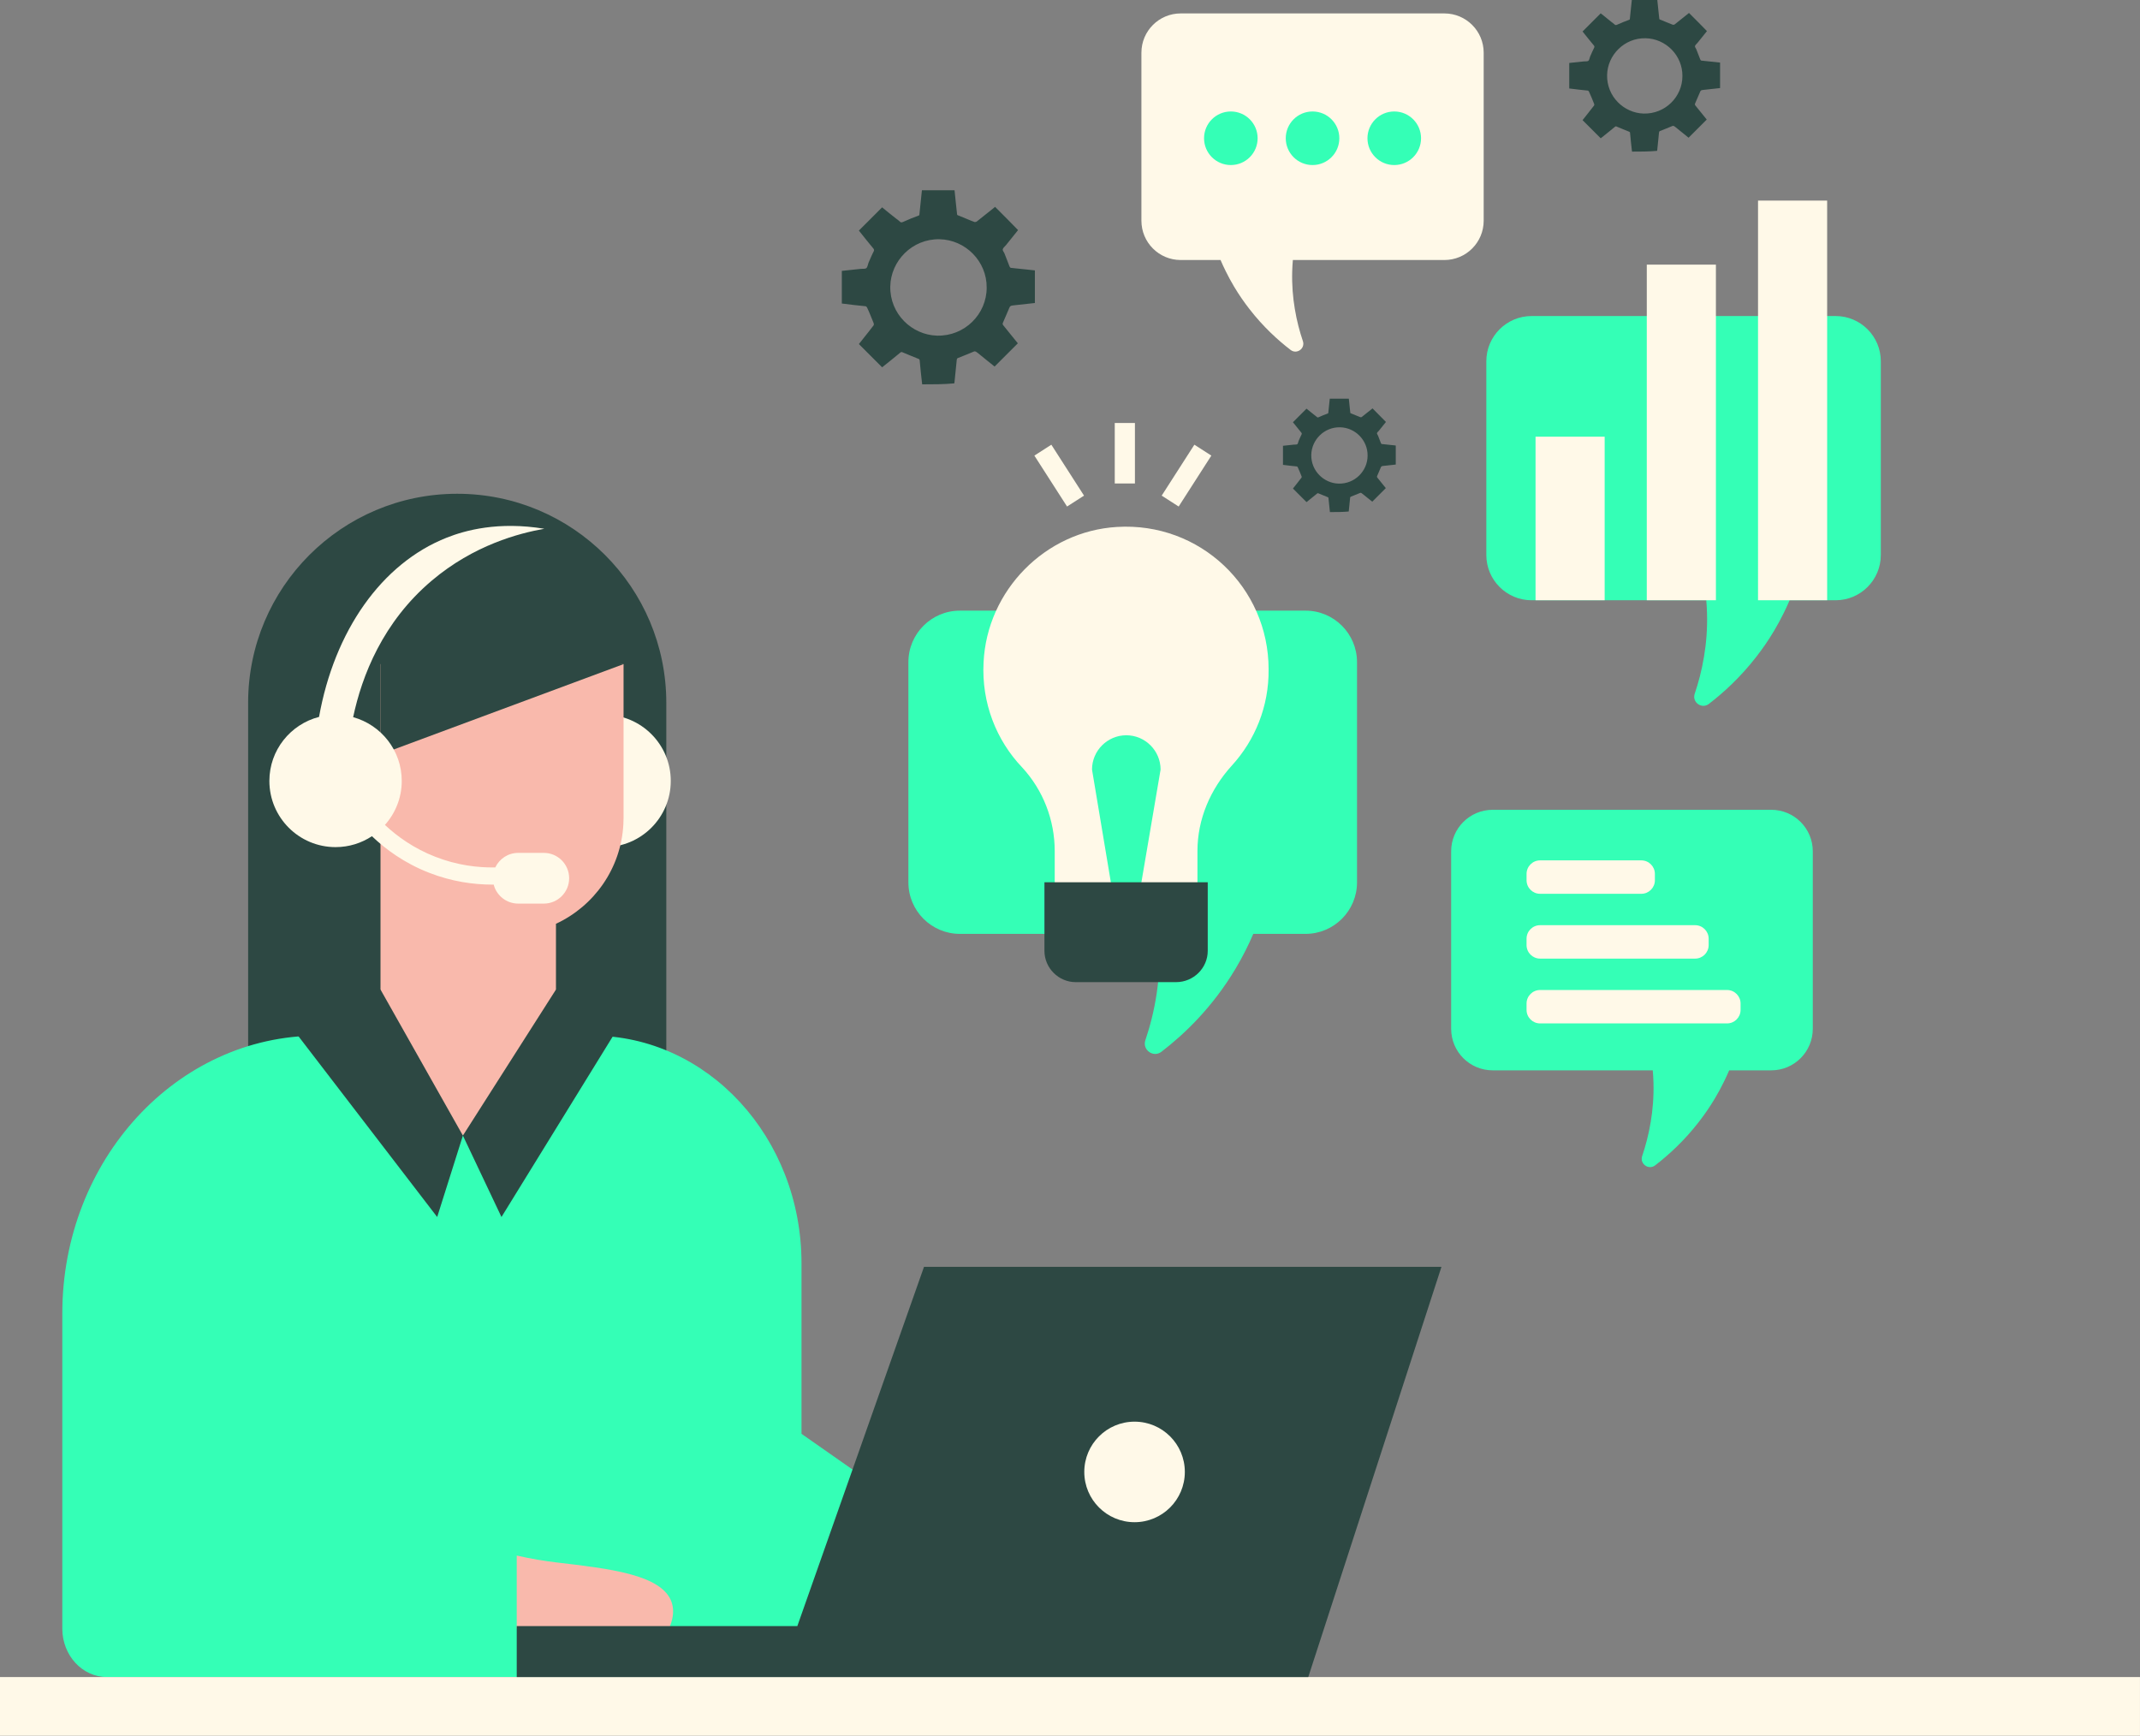
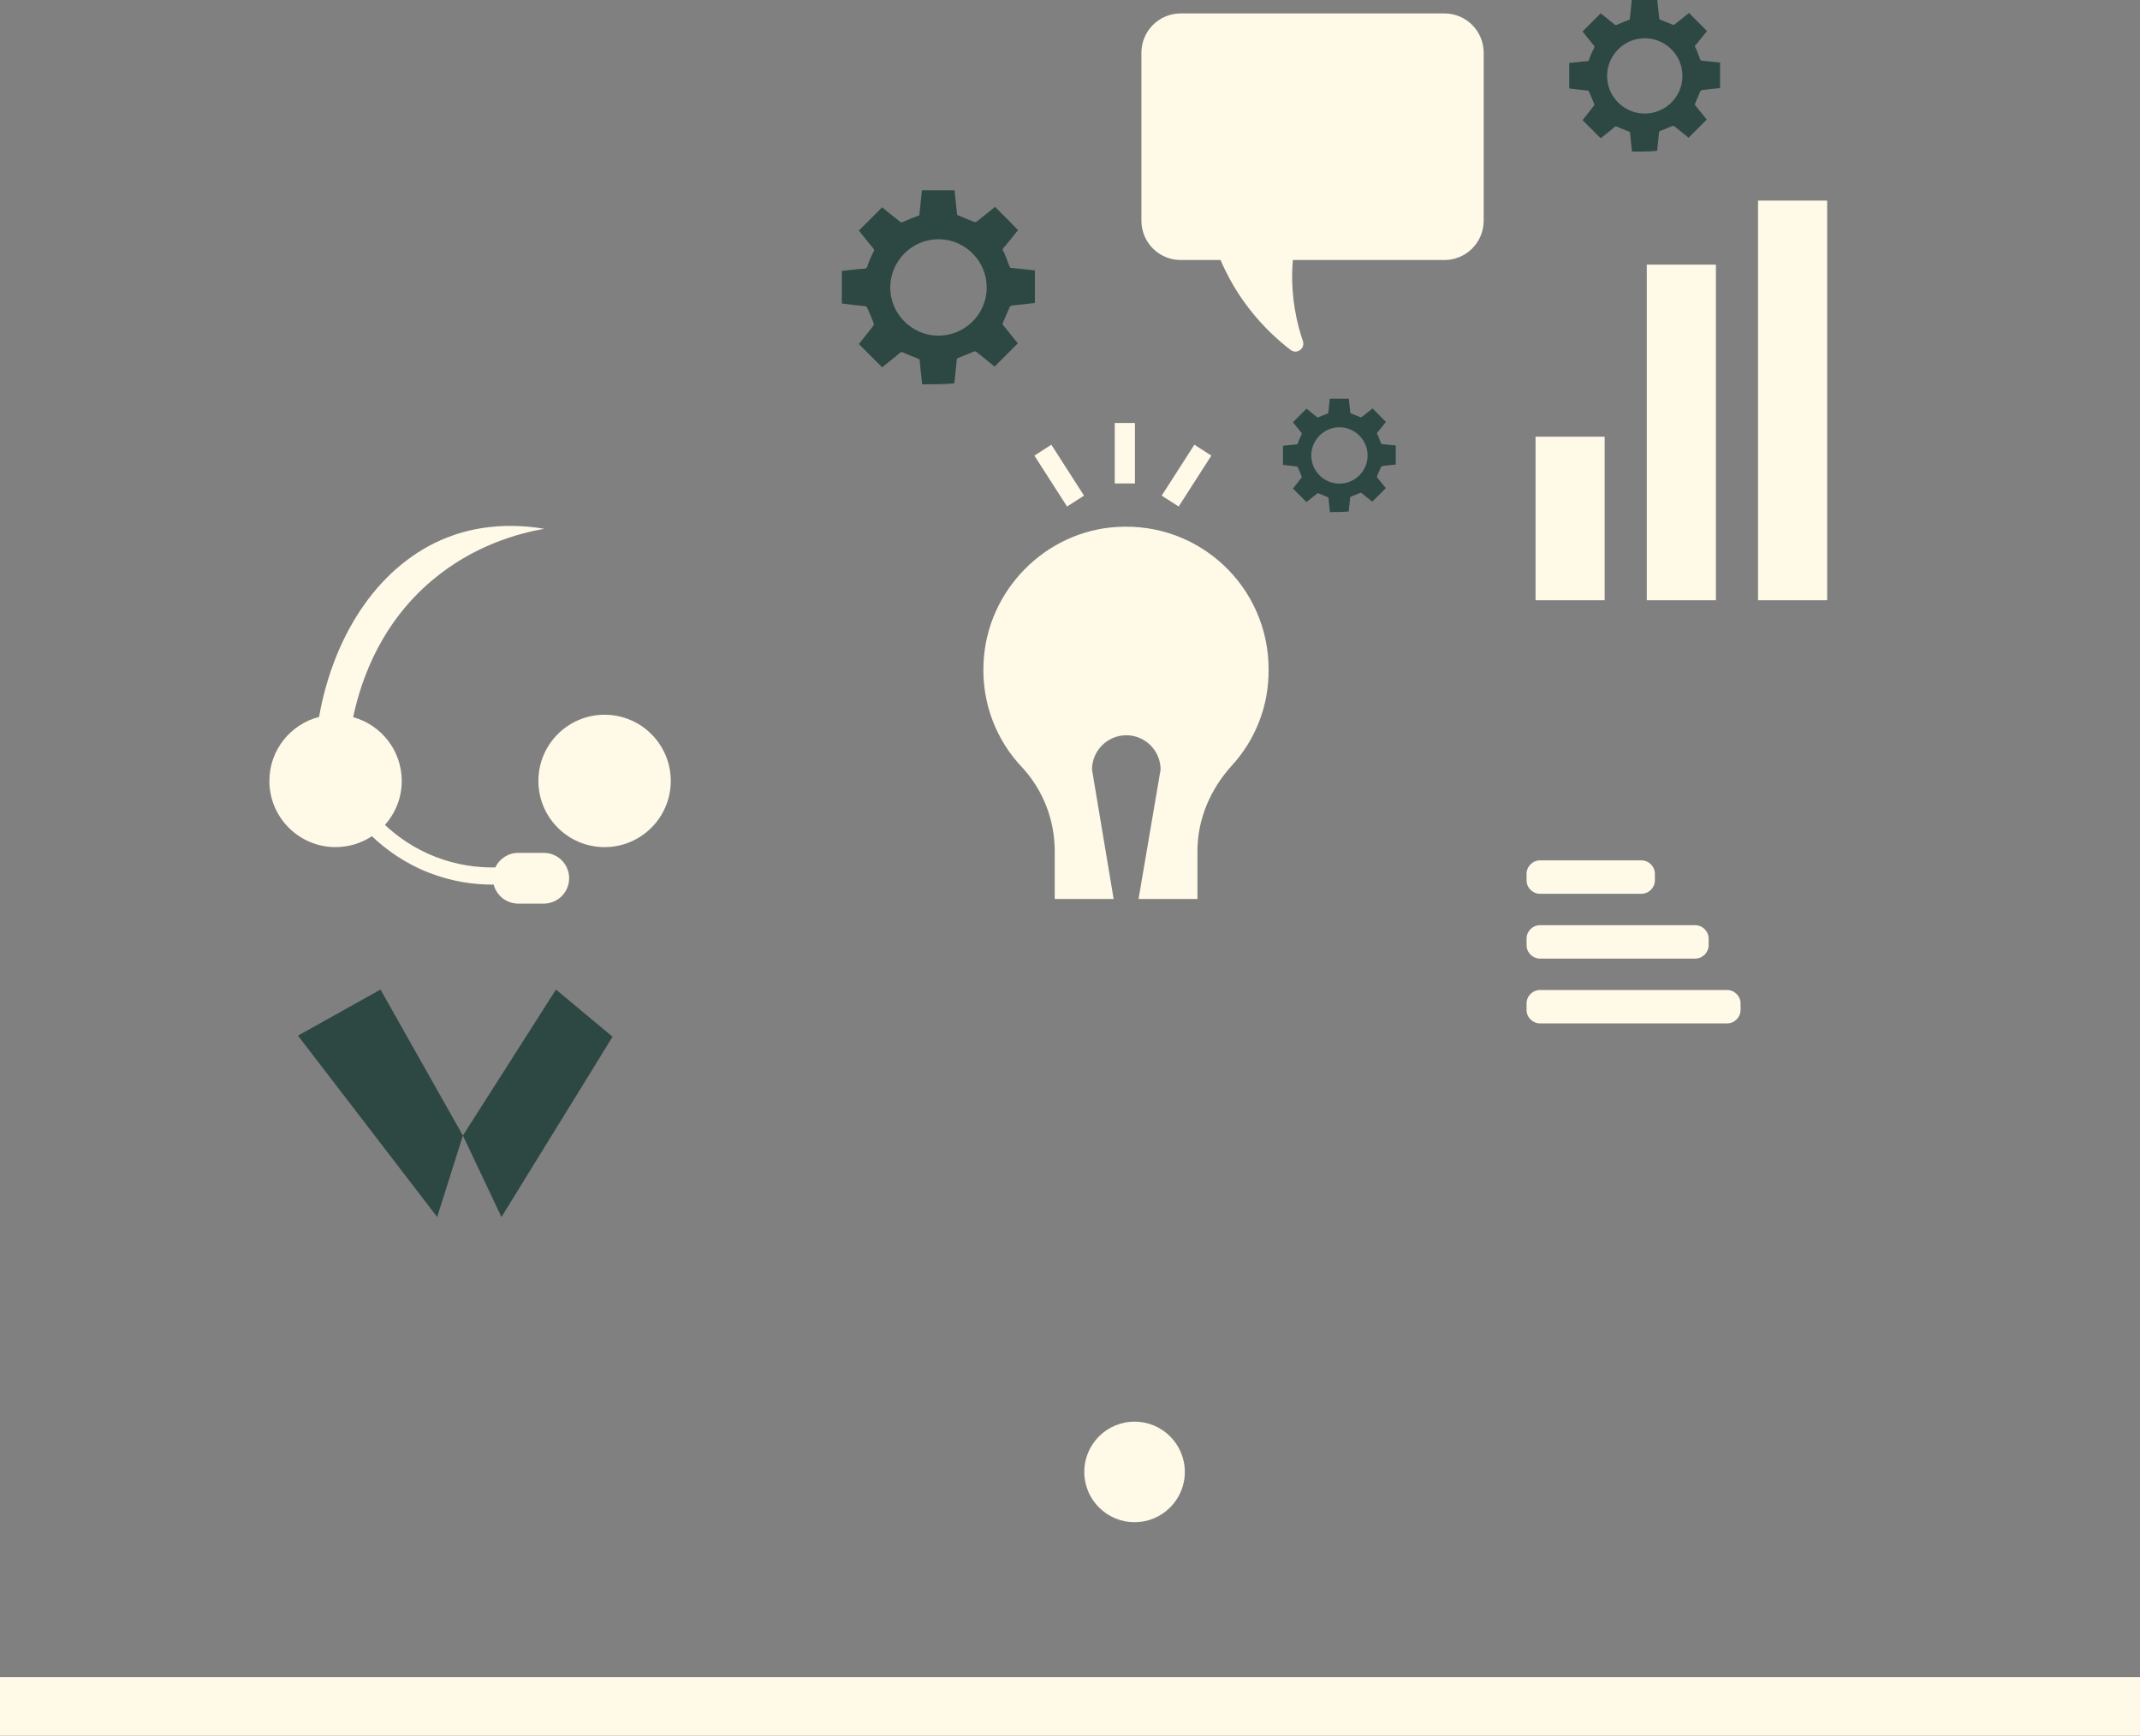
<svg xmlns="http://www.w3.org/2000/svg" fill="#000000" height="500" preserveAspectRatio="xMidYMid meet" version="1" viewBox="0.0 0.0 616.5 500.0" width="616.5" zoomAndPan="magnify">
  <rect x="0.0" y="0.0" width="616.5" height="500.0" fill="#808080" stroke="none" />
  <g id="change1_1">
-     <path d="M131.716,142.244L131.716,142.244c-33.267,0-60.235,26.968-60.235,60.235v106.133h120.47V202.479 C191.951,169.212,164.983,142.244,131.716,142.244z" fill="#2d4843" />
-   </g>
+     </g>
  <g id="change2_1">
-     <path d="M390.936,190.751v63.438c0,8.196-6.644,14.84-14.84,14.84H361.05c-1.394,3.251-3.067,6.611-5.102,10.02 c-6.659,11.156-14.748,18.875-21.359,23.942c-2.336,1.79-5.573-0.552-4.628-3.339c2.595-7.662,4.876-18.283,3.78-30.622h-57.208 c-8.196,0-14.84-6.644-14.84-14.84v-63.438c0-8.196,6.644-14.84,14.84-14.84h99.565 C384.292,175.911,390.936,182.555,390.936,190.751z M528.794,91.042h-87.554c-7.214,0-13.054,5.84-13.054,13.044v55.783 c0,7.214,5.84,13.054,13.054,13.054h50.309c0.109,1.275,0.188,2.53,0.217,3.755c0.128,4.496-0.227,8.696-0.87,12.501 c-0.662,4.022-1.64,7.619-2.678,10.673c-0.83,2.451,2.016,4.506,4.071,2.935c4.21-3.231,9.101-7.678,13.696-13.607 c1.759-2.263,3.478-4.733,5.089-7.441c1.018-1.71,1.927-3.389,2.747-5.06c0.632-1.265,1.206-2.52,1.739-3.755h13.232 c7.204,0,13.044-5.84,13.044-13.054v-55.783C541.838,96.882,535.998,91.042,528.794,91.042z M510.278,233.286h-80.257 c-6.613,0-11.966,5.354-11.966,11.957v51.135c0,6.613,5.353,11.966,11.966,11.966h46.116c0.1,1.169,0.172,2.319,0.199,3.442 c0.118,4.122-0.208,7.971-0.797,11.459c-0.607,3.687-1.504,6.984-2.455,9.783c-0.761,2.246,1.848,4.131,3.732,2.69 c3.859-2.962,8.343-7.038,12.555-12.473c1.612-2.074,3.189-4.339,4.665-6.821c0.933-1.567,1.766-3.107,2.518-4.638 c0.58-1.16,1.105-2.31,1.594-3.442h12.129c6.604,0,11.957-5.354,11.957-11.966v-51.135 C522.235,238.64,516.882,233.286,510.278,233.286z M230.902,467.347v15.767H30.78c-7.086,0-12.83-6.243-12.83-13.943v-90.781 c0-44.209,32.977-80.048,73.657-80.048h78.932c33.337,0,60.363,29.37,60.363,65.599v49.11c11.266,7.888,22.532,15.776,33.798,23.664 L230.902,467.347z" fill="#34ffb6" />
-   </g>
+     </g>
  <g id="change3_1">
    <path d="M365.463,192.797c0.123,10.742-3.951,20.497-10.619,27.782c-6.174,6.791-9.878,15.435-9.878,24.572v13.829 H328l6.347-37.29c0-5.433-4.445-9.878-9.878-9.878c-5.433,0-9.878,4.445-9.878,9.878l6.234,37.29h-16.976v-13.829 c0-8.89-3.334-17.534-9.384-24.078c-7.409-7.779-11.73-18.521-11.113-30.252c0.988-20.744,17.781-37.784,38.401-39.018 C345.707,150.321,365.463,169.213,365.463,192.797z M326.955,121.846h-5.811v17.433h5.811V121.846z M339.554,145.919l-4.89-3.139 l9.416-14.671l4.89,3.139L339.554,145.919z M297.985,131.248l4.89-3.139l9.416,14.671l-4.89,3.139L297.985,131.248z M328.823,15.184 V63.58c0,6.259,5.067,11.325,11.317,11.325h11.48c0.463,1.072,0.96,2.16,1.509,3.258c0.712,1.449,1.5,2.906,2.383,4.39 c1.397,2.349,2.889,4.492,4.415,6.456c3.987,5.144,8.23,9.002,11.883,11.805c1.783,1.363,4.252-0.42,3.532-2.546 c-0.9-2.649-1.749-5.77-2.323-9.259c-0.557-3.301-0.866-6.944-0.754-10.845c0.026-1.063,0.094-2.152,0.189-3.258h43.647 c6.259,0,11.325-5.067,11.325-11.325V15.184c0-6.25-5.067-11.317-11.325-11.317h-75.96C333.89,3.867,328.823,8.934,328.823,15.184z M174.17,205.9c-10.531,0-19.068,8.537-19.068,19.068s8.537,19.068,19.068,19.068s19.068-8.537,19.068-19.068 S184.701,205.9,174.17,205.9z M616.493,483.115H0V500h616.493V483.115z" fill="#fff9e8" />
  </g>
  <g id="change4_1">
-     <path d="M179.637,191.318v36.11v8.221c0,0.622-0.019,1.234-0.057,1.837c-0.677,12.721-8.446,23.551-19.416,28.636 v34.52c-8.937,8.831-17.874,17.661-26.81,26.492c-7.912-8.831-15.825-17.661-23.737-26.492c0-36.444,0-72.888,0-109.332 C132.951,191.311,156.295,191.311,179.637,191.318z M148.863,448.123c4.206,0.956,8.031,1.574,11.439,1.981 c14.848,1.769,30.521,3.394,33.221,11.555c0.887,2.681,0.099,5.372-0.674,7.188c-14.662,0.088-29.323,0.178-43.985,0.265 C148.863,462.116,148.863,455.119,148.863,448.123z" fill="#f9b9ac" />
-   </g>
+     </g>
  <g id="change1_2">
-     <path d="M266.191,364.947l-36.492,103.492h-80.836v14.676h75.66h24.63h127.74l38.368-118.168H266.191 L266.191,364.947z M347.93,273.921v-19.756h-47.044v19.756c0,4.939,4.075,9.014,9.014,9.014h28.893 C343.855,282.934,347.93,278.86,347.93,273.921z M179.637,191.318l-70.04,26.01V178.98L179.637,191.318z" fill="#2d4843" />
-   </g>
+     </g>
  <g id="change2_2">
-     <path d="M362.304,39.83c0,4.263-3.456,7.719-7.719,7.719s-7.719-3.456-7.719-7.719s3.456-7.719,7.719-7.719 S362.304,35.567,362.304,39.83z M378.124,32.112c-4.263,0-7.719,3.456-7.719,7.719s3.456,7.719,7.719,7.719s7.719-3.456,7.719-7.719 S382.387,32.112,378.124,32.112z M401.662,32.112c-4.263,0-7.719,3.456-7.719,7.719s3.456,7.719,7.719,7.719 s7.719-3.456,7.719-7.719S405.925,32.112,401.662,32.112z" fill="#34ffb6" />
-   </g>
+     </g>
  <g id="change3_2">
    <path d="M163.964,253.001L163.964,253.001c0,4.035-3.271,7.307-7.307,7.307h-7.371c-3.404,0-6.256-2.332-7.068-5.482 c-0.138,0.001-0.266,0.01-0.405,0.01c-5.333,0-11.604-0.838-18.245-3.431c-7.045-2.75-12.457-6.724-16.423-10.511 c-3.007,1.982-6.603,3.143-10.474,3.143c-10.531,0-19.068-8.537-19.068-19.068c0-8.885,6.086-16.328,14.31-18.445 c4.395-24.631,17.917-44.19,36.814-51.65c5.272-2.081,14.815-4.741,28.087-2.546c-7.221,1.266-20.296,4.663-32.446,14.952 c-14.092,11.934-20.095,27.343-22.632,39.323c8.068,2.221,14.002,9.592,14.002,18.366c0,4.871-1.842,9.301-4.847,12.671 c3.545,3.32,8.315,6.761,14.473,9.165c6.354,2.481,12.328,3.175,17.321,3.08c1.171-2.473,3.682-4.188,6.6-4.188h7.371 C160.693,245.694,163.964,248.966,163.964,253.001z M326.849,409.549c-7.999,0-14.483,6.484-14.483,14.483 c0,7.999,6.484,14.483,14.483,14.483s14.483-6.484,14.483-14.483C341.332,416.032,334.848,409.549,326.849,409.549z M462.279,125.806v47.117h-19.912v-47.117H462.279z M494.326,76.239v96.685h-19.912V76.239H494.326z M526.373,57.789v115.134 h-19.912V57.789H526.373z M476.746,253.584v-1.83c0-2.153-1.745-3.898-3.898-3.898h-29.172c-2.153,0-3.898,1.745-3.898,3.898v1.83 c0,2.153,1.745,3.898,3.898,3.898h29.172C475,257.482,476.746,255.737,476.746,253.584z M492.237,272.256v-1.83 c0-2.153-1.745-3.898-3.898-3.898h-44.664c-2.153,0-3.898,1.745-3.898,3.898v1.83c0,2.153,1.745,3.898,3.898,3.898h44.664 C490.492,276.154,492.237,274.408,492.237,272.256z M501.431,290.927v-1.83c0-2.153-1.745-3.898-3.898-3.898h-53.858 c-2.153,0-3.898,1.745-3.898,3.898v1.83c0,2.153,1.745,3.898,3.898,3.898h53.858C499.685,294.825,501.431,293.08,501.431,290.927z" fill="#fff9e8" />
  </g>
  <g id="change5_1">
    <path d="M133.354,327.133l-7.409,23.46l-40.105-52.251l23.777-13.271L133.354,327.133z M144.467,350.594 l32.01-51.935l-16.313-13.587l-26.81,42.062L144.467,350.594z M290.513,89.286c0.499-1.211,0.427-1.211,1.78-1.353 c1.994-0.214,3.917-0.427,5.84-0.641c0-3.133,0-6.267,0-9.4c-2.279-0.214-4.486-0.499-6.765-0.712c-0.356,0-0.427-0.214-0.57-0.499 c-0.427-1.139-0.926-2.35-1.353-3.489c-0.142-0.498-0.641-0.926-0.57-1.353c0.071-0.427,0.57-0.783,0.926-1.211 c1.139-1.424,2.35-2.92,3.489-4.344c-2.208-2.279-4.415-4.486-6.623-6.694c-0.142,0.142-0.285,0.214-0.427,0.356 c-1.638,1.282-3.276,2.635-4.914,3.917c-0.142,0.071-0.499,0.142-0.641,0.071c-1.567-0.57-3.062-1.282-4.558-1.852 c-0.285-0.071-0.427-0.142-0.427-0.499c-0.071-0.855-0.214-1.78-0.285-2.635c-0.142-1.353-0.285-2.706-0.427-4.13 c-3.133,0-6.267,0-9.4,0c-0.214,2.279-0.499,4.558-0.712,6.836c0,0.285-0.071,0.427-0.356,0.499 c-1.424,0.499-2.777,1.068-4.202,1.709c-0.498,0.214-0.783,0.356-1.211-0.142c-0.285-0.285-0.641-0.499-0.997-0.783 c-1.353-1.068-2.706-2.136-3.988-3.205c-2.279,2.279-4.486,4.486-6.694,6.694c1.353,1.709,2.777,3.489,4.202,5.199 c0.214,0.285,0.214,0.498,0.071,0.783c-0.57,1.068-0.997,2.208-1.495,3.276c-0.214,0.57-0.285,1.282-0.641,1.567 c-0.427,0.285-1.139,0.142-1.709,0.214c-1.78,0.214-3.561,0.356-5.341,0.57c0,3.133,0,6.267,0,9.4c0.214,0,0.356,0.071,0.57,0.071 c2.065,0.285,4.202,0.498,6.267,0.712c0.142,0,0.356,0.214,0.427,0.356c0.712,1.495,1.282,2.991,1.923,4.558 c0.071,0.214,0.071,0.498-0.071,0.641c-0.855,1.139-1.709,2.208-2.564,3.276c-0.57,0.712-1.139,1.424-1.638,2.065 c2.279,2.279,4.486,4.486,6.694,6.694c1.709-1.353,3.489-2.777,5.199-4.202c0.285-0.285,0.499-0.214,0.783-0.071 c1.424,0.57,2.849,1.211,4.344,1.78c0.356,0.142,0.499,0.214,0.499,0.57c0.214,2.279,0.427,4.486,0.712,6.836 c3.133,0,6.267,0,9.258-0.285c0-0.142,0.071-0.356,0.071-0.499c0.214-2.065,0.427-4.202,0.641-6.338 c0.071-0.285,0.142-0.427,0.427-0.498c1.495-0.57,2.991-1.211,4.558-1.852c0.142-0.071,0.427,0,0.57,0.071 c0.427,0.285,0.855,0.641,1.282,0.997c1.424,1.139,2.777,2.279,4.059,3.276c2.279-2.279,4.486-4.486,6.694-6.694 c-1.353-1.709-2.777-3.418-4.202-5.199c-0.214-0.285-0.214-0.499-0.071-0.783C289.445,91.707,290.015,90.496,290.513,89.286z M269.933,96.692c-7.264-0.214-13.602-6.267-13.459-14.171c0.142-7.406,6.338-13.744,14.171-13.602 c7.477,0.142,13.673,6.338,13.602,13.958C284.246,90.496,277.908,96.905,269.933,96.692z M489.574,26.928 c0.389-0.946,0.334-0.946,1.391-1.057c1.558-0.167,3.06-0.334,4.562-0.501c0-2.448,0-4.896,0-7.344 c-1.78-0.167-3.505-0.389-5.285-0.556c-0.278,0-0.334-0.167-0.445-0.389c-0.334-0.89-0.723-1.836-1.057-2.726 c-0.111-0.389-0.501-0.723-0.445-1.057c0.056-0.334,0.445-0.612,0.723-0.946c0.89-1.113,1.836-2.281,2.726-3.394 c-1.725-1.78-3.449-3.505-5.174-5.23c-0.111,0.111-0.223,0.167-0.334,0.278c-1.28,1.001-2.559,2.059-3.839,3.06 c-0.111,0.056-0.389,0.111-0.501,0.056c-1.224-0.445-2.392-1.001-3.561-1.447c-0.223-0.056-0.334-0.111-0.334-0.389 c-0.056-0.668-0.167-1.391-0.223-2.059c-0.111-1.057-0.223-2.114-0.334-3.227c-2.448,0-4.896,0-7.344,0 c-0.167,1.78-0.389,3.561-0.556,5.341c0,0.223-0.056,0.334-0.278,0.389c-1.113,0.389-2.17,0.835-3.283,1.335 c-0.389,0.167-0.612,0.278-0.946-0.111c-0.223-0.223-0.501-0.389-0.779-0.612c-1.057-0.835-2.114-1.669-3.116-2.504 c-1.78,1.78-3.505,3.505-5.23,5.23c1.057,1.335,2.17,2.726,3.283,4.061c0.167,0.223,0.167,0.389,0.056,0.612 c-0.445,0.835-0.779,1.725-1.168,2.559c-0.167,0.445-0.223,1.001-0.501,1.224c-0.334,0.223-0.89,0.111-1.335,0.167 c-1.391,0.167-2.782,0.278-4.173,0.445c0,2.448,0,4.896,0,7.344c0.167,0,0.278,0.056,0.445,0.056 c1.613,0.223,3.283,0.389,4.896,0.556c0.111,0,0.278,0.167,0.334,0.278c0.556,1.168,1.001,2.337,1.502,3.561 c0.056,0.167,0.056,0.389-0.056,0.501c-0.668,0.89-1.335,1.725-2.003,2.559c-0.445,0.556-0.89,1.113-1.28,1.613 c1.78,1.78,3.505,3.505,5.23,5.23c1.335-1.057,2.726-2.17,4.061-3.282c0.223-0.223,0.389-0.167,0.612-0.056 c1.113,0.445,2.225,0.946,3.394,1.391c0.278,0.111,0.389,0.167,0.389,0.445c0.167,1.78,0.334,3.505,0.556,5.341 c2.448,0,4.896,0,7.233-0.223c0-0.111,0.056-0.278,0.056-0.389c0.167-1.613,0.334-3.283,0.501-4.952 c0.056-0.223,0.111-0.334,0.334-0.389c1.168-0.445,2.337-0.946,3.561-1.447c0.111-0.056,0.334,0,0.445,0.056 c0.334,0.223,0.668,0.501,1.001,0.779c1.113,0.89,2.17,1.78,3.171,2.559c1.78-1.78,3.505-3.505,5.23-5.23 c-1.057-1.335-2.17-2.671-3.283-4.061c-0.167-0.223-0.167-0.389-0.056-0.612C488.74,28.819,489.185,27.874,489.574,26.928z M473.495,32.714c-5.675-0.167-10.626-4.896-10.515-11.072c0.111-5.786,4.952-10.738,11.072-10.626 c5.842,0.111,10.682,4.952,10.626,10.905C484.678,27.874,479.727,32.881,473.495,32.714z M397.645,134.992 c0.291-0.707,0.25-0.707,1.04-0.79c1.165-0.125,2.288-0.25,3.411-0.374c0-1.831,0-3.661,0-5.492 c-1.331-0.125-2.621-0.291-3.952-0.416c-0.208,0-0.25-0.125-0.333-0.291c-0.25-0.666-0.541-1.373-0.79-2.039 c-0.083-0.291-0.374-0.541-0.333-0.79c0.042-0.25,0.333-0.458,0.541-0.707c0.666-0.832,1.373-1.706,2.039-2.538 c-1.29-1.331-2.579-2.621-3.869-3.911c-0.083,0.083-0.166,0.125-0.25,0.208c-0.957,0.749-1.914,1.539-2.871,2.288 c-0.083,0.042-0.291,0.083-0.374,0.042c-0.915-0.333-1.789-0.749-2.663-1.082c-0.166-0.042-0.25-0.083-0.25-0.291 c-0.042-0.499-0.125-1.04-0.166-1.539c-0.083-0.79-0.166-1.581-0.25-2.413c-1.831,0-3.661,0-5.492,0 c-0.125,1.331-0.291,2.663-0.416,3.994c0,0.166-0.042,0.25-0.208,0.291c-0.832,0.291-1.622,0.624-2.455,0.998 c-0.291,0.125-0.458,0.208-0.707-0.083c-0.166-0.166-0.374-0.291-0.582-0.458c-0.79-0.624-1.581-1.248-2.33-1.872 c-1.331,1.331-2.621,2.621-3.911,3.911c0.79,0.998,1.623,2.039,2.455,3.037c0.125,0.166,0.125,0.291,0.042,0.458 c-0.333,0.624-0.582,1.29-0.874,1.914c-0.125,0.333-0.166,0.749-0.374,0.915c-0.25,0.166-0.666,0.083-0.998,0.125 c-1.04,0.125-2.08,0.208-3.12,0.333c0,1.831,0,3.661,0,5.492c0.125,0,0.208,0.042,0.333,0.042c1.206,0.166,2.455,0.291,3.661,0.416 c0.083,0,0.208,0.125,0.25,0.208c0.416,0.874,0.749,1.747,1.123,2.663c0.042,0.125,0.042,0.291-0.042,0.374 c-0.499,0.666-0.998,1.29-1.498,1.914c-0.333,0.416-0.666,0.832-0.957,1.206c1.331,1.331,2.621,2.621,3.911,3.911 c0.998-0.79,2.039-1.622,3.037-2.455c0.166-0.166,0.291-0.125,0.458-0.042c0.832,0.333,1.664,0.707,2.538,1.04 c0.208,0.083,0.291,0.125,0.291,0.333c0.125,1.331,0.25,2.621,0.416,3.994c1.831,0,3.661,0,5.408-0.166 c0-0.083,0.042-0.208,0.042-0.291c0.125-1.206,0.25-2.455,0.374-3.703c0.042-0.166,0.083-0.25,0.25-0.291 c0.874-0.333,1.747-0.707,2.663-1.082c0.083-0.042,0.25,0,0.333,0.042c0.25,0.166,0.499,0.374,0.749,0.582 c0.832,0.666,1.623,1.331,2.371,1.914c1.331-1.331,2.621-2.621,3.911-3.911c-0.79-0.998-1.623-1.997-2.455-3.037 c-0.125-0.166-0.125-0.291-0.042-0.458C397.021,136.407,397.353,135.7,397.645,134.992z M385.621,139.319 c-4.243-0.125-7.946-3.661-7.863-8.279c0.083-4.327,3.703-8.029,8.279-7.946c4.368,0.083,7.988,3.703,7.946,8.154 C393.984,135.7,390.281,139.444,385.621,139.319z" fill="#2d4843" />
  </g>
</svg>